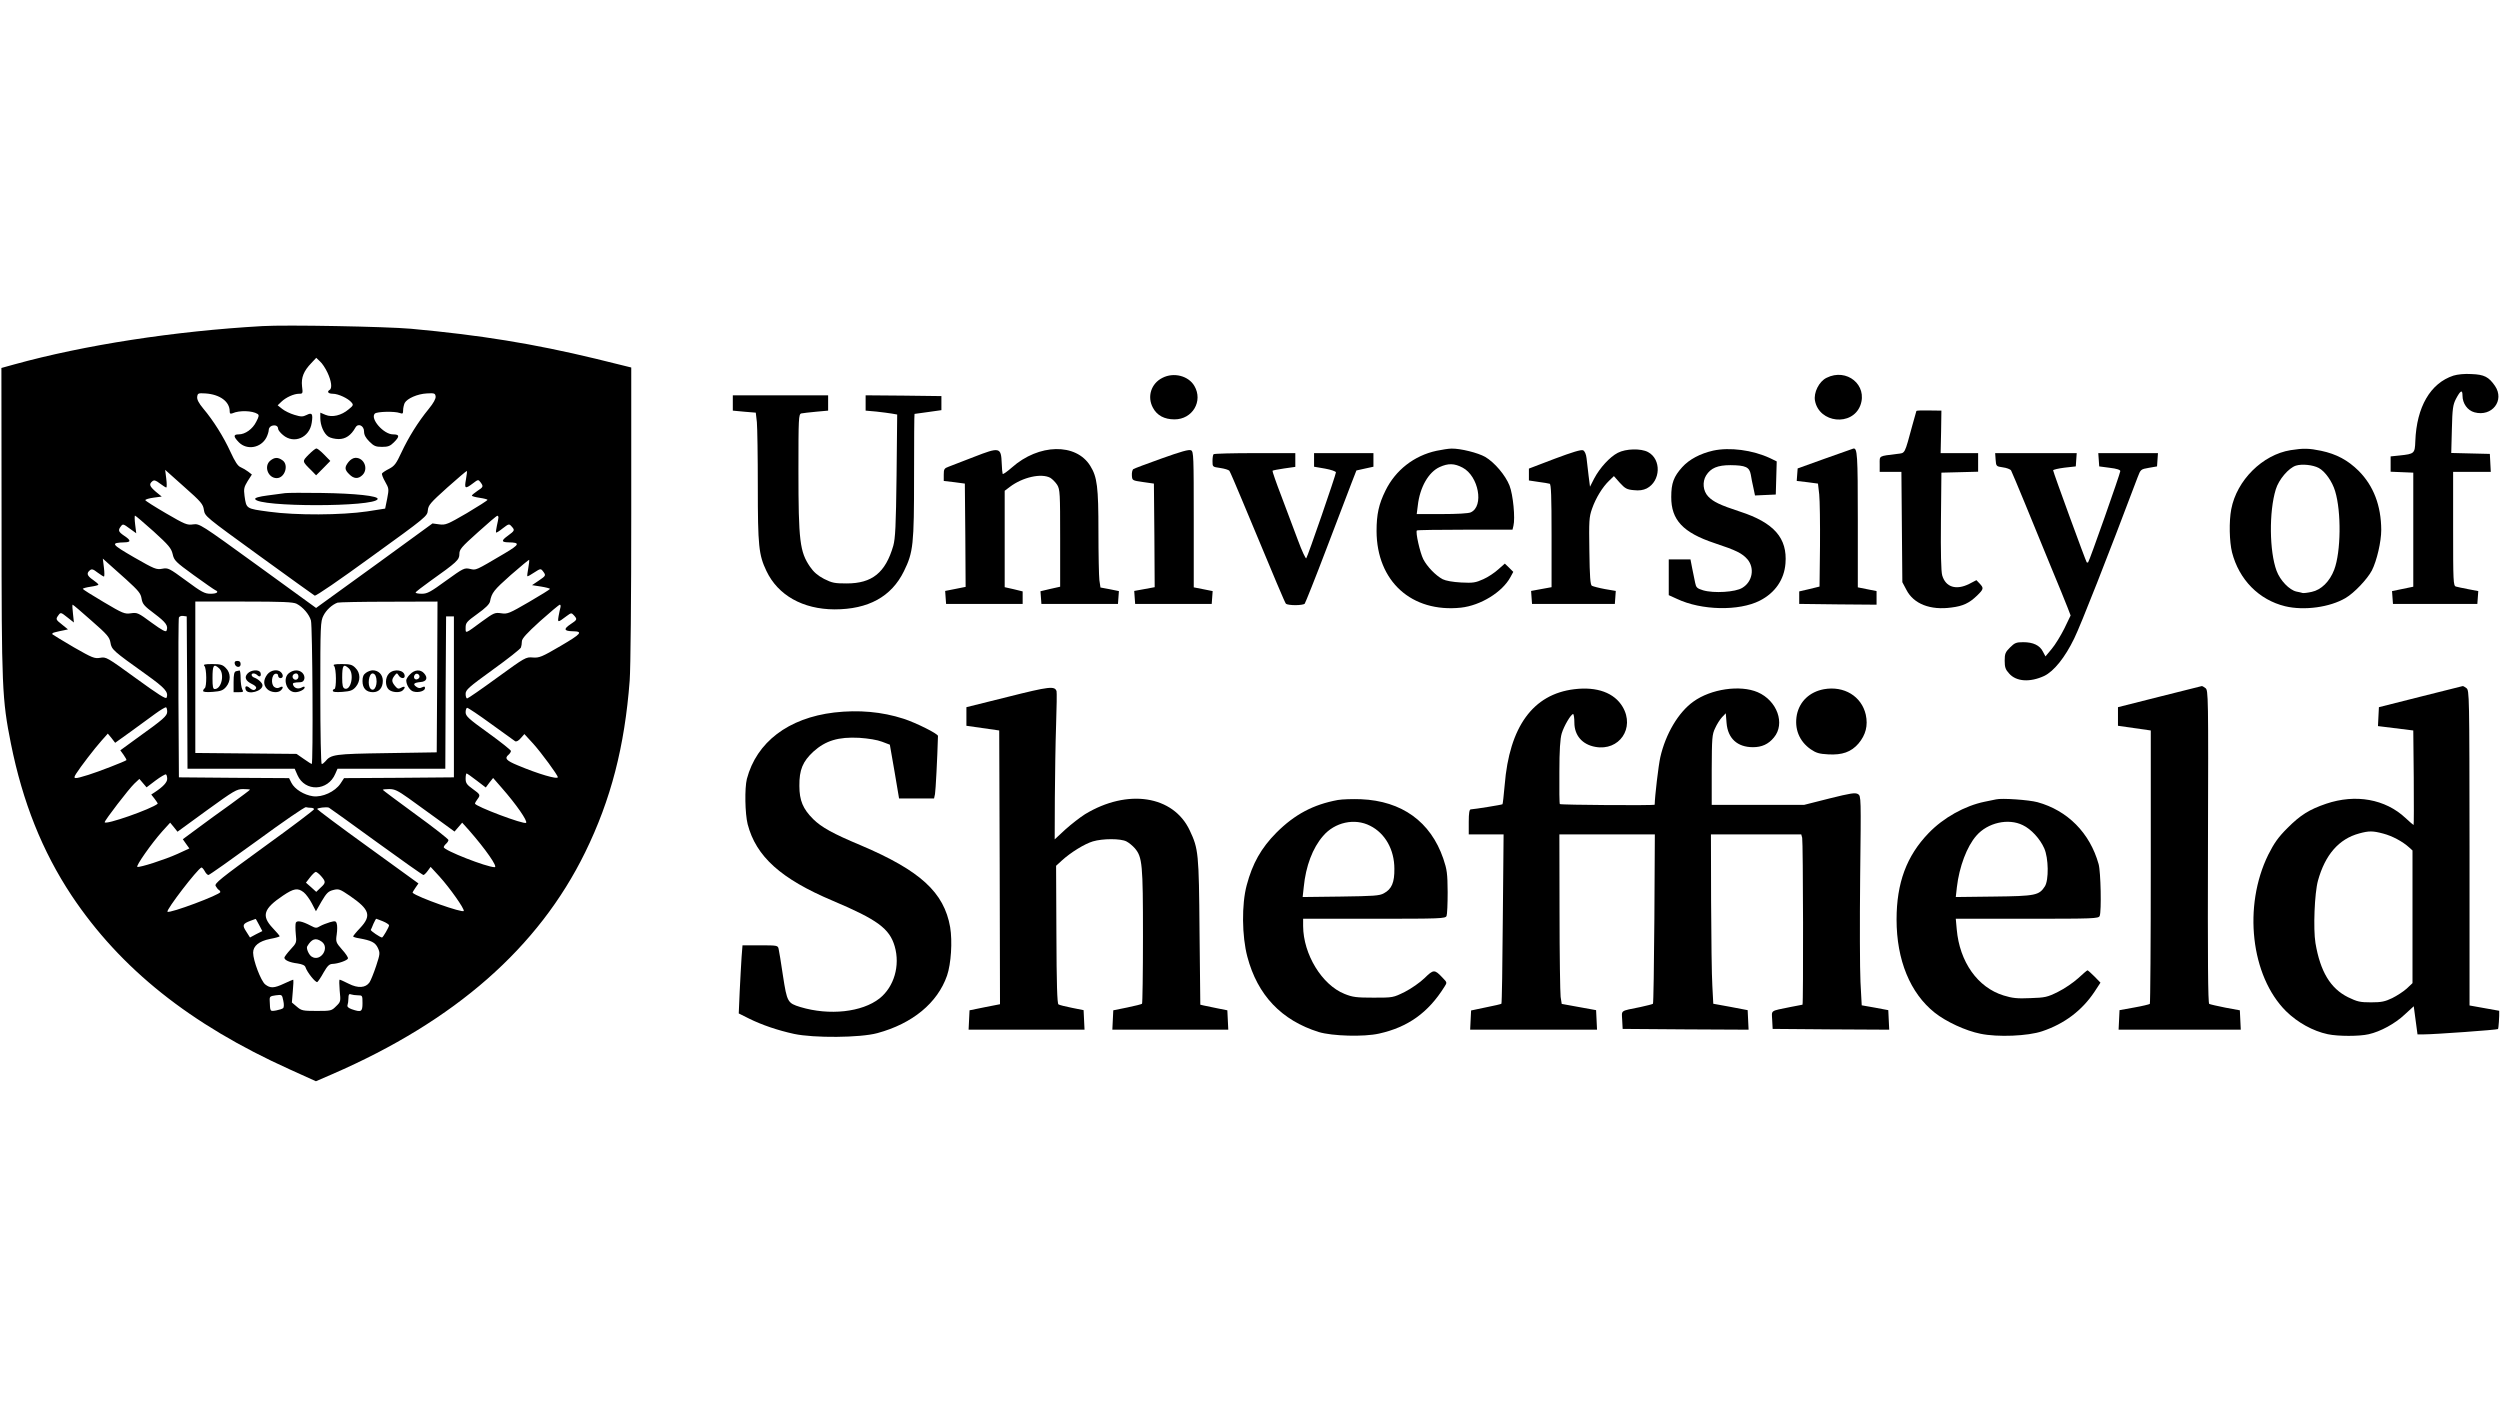
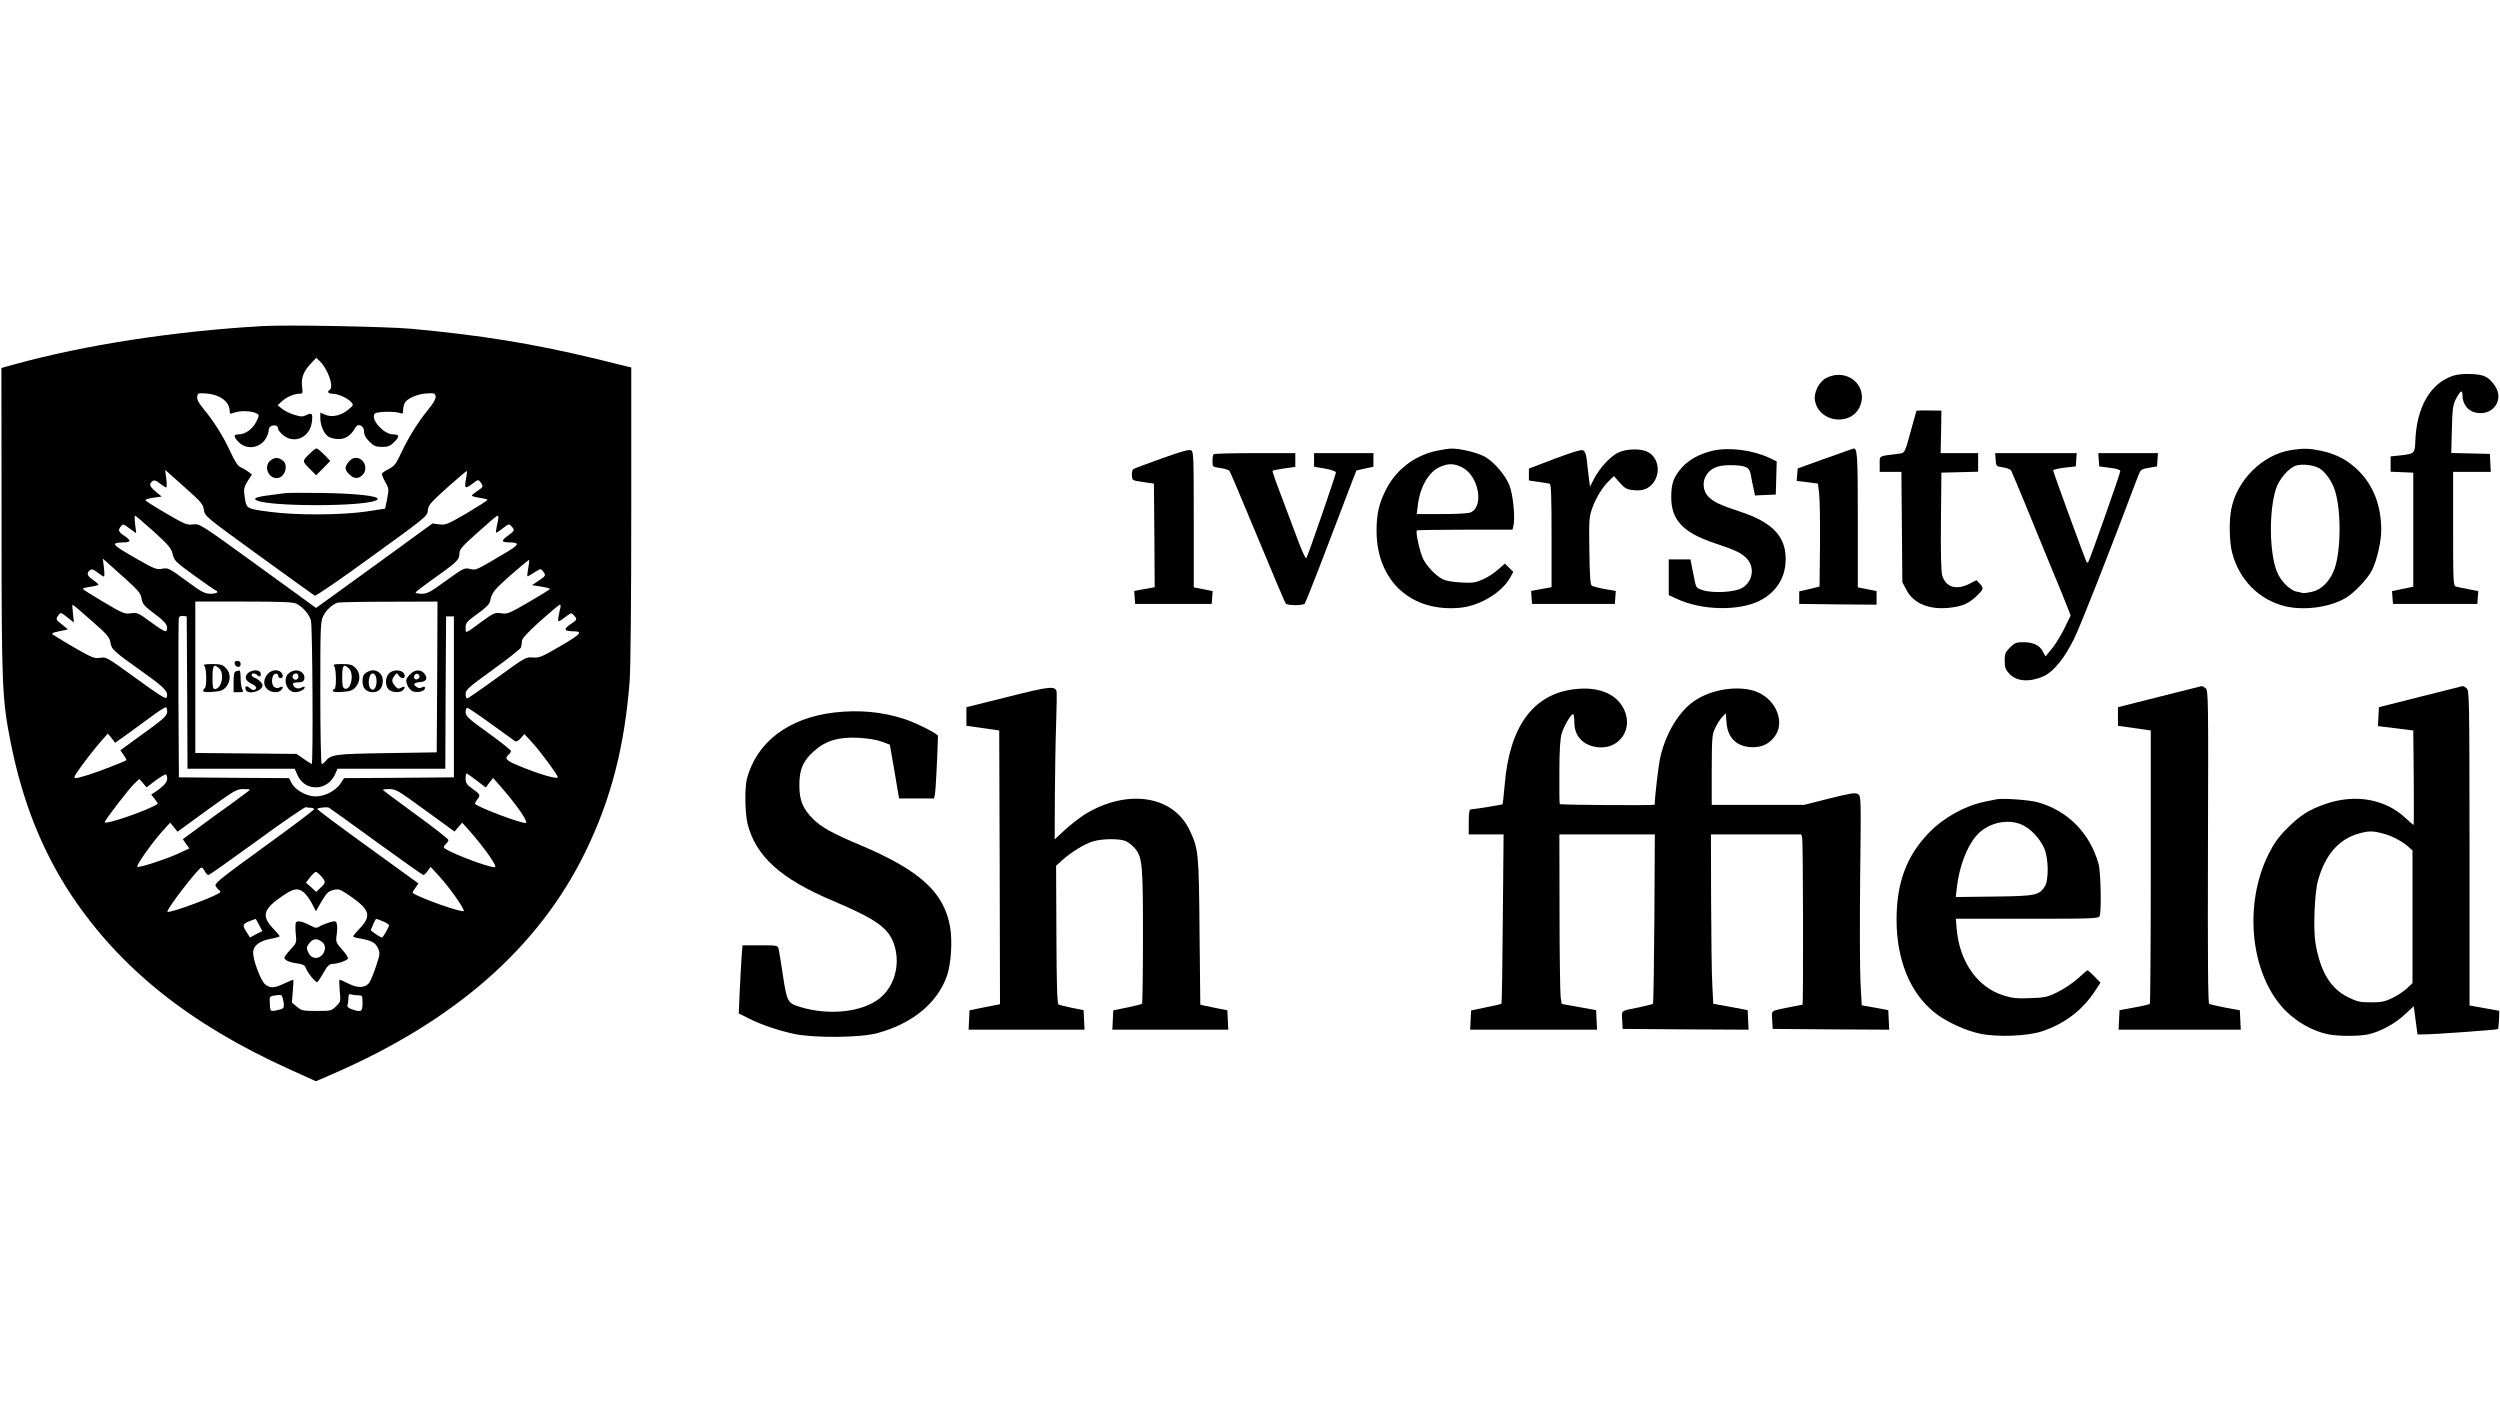
<svg xmlns="http://www.w3.org/2000/svg" version="1.0" width="1600pt" height="900pt" viewBox="0 0 1600 900" preserveAspectRatio="xMidYMid meet">
  <g transform="translate(0,900) scale(0.1,-0.1)" fill="#000000" stroke="none">
    <path d="M1680 6913 c-565 -32 -1139 -121 -1588 -245 l-83 -23 1 -977 c0 -1072 3 -1142 60 -1428 75 -373 200 -687 388 -971 312 -468 758 -825 1396 -1113 l168 -76 106 46 c785 341 1318 809 1617 1419 165 337 253 678 285 1100 6 82 10 527 10 1072 l0 931 -227 56 c-403 97 -736 151 -1183 192 -160 14 -799 26 -950 17z m416 -298 c25 -53 31 -100 14 -110 -20 -12 -9 -25 20 -25 35 0 99 -30 120 -56 13 -15 11 -20 -19 -44 -46 -39 -105 -53 -148 -35 l-33 14 0 -35 c0 -46 22 -98 51 -118 13 -9 43 -16 67 -16 44 0 79 24 107 74 17 30 55 12 55 -26 0 -21 10 -40 34 -64 29 -29 41 -34 81 -34 38 0 52 5 76 29 38 38 37 51 -6 51 -60 0 -148 101 -116 133 13 13 125 16 159 4 19 -7 22 -5 22 18 0 14 5 35 10 46 16 29 82 58 141 61 49 3 54 1 57 -19 2 -14 -13 -42 -44 -80 -69 -84 -130 -183 -175 -279 -33 -71 -44 -86 -78 -104 -22 -11 -42 -24 -46 -30 -3 -5 6 -29 20 -53 24 -43 25 -46 13 -108 l-13 -64 -115 -18 c-164 -24 -455 -26 -628 -2 -148 20 -145 18 -157 101 -6 46 -3 57 20 95 l27 42 -23 18 c-13 10 -35 23 -49 29 -18 7 -36 35 -65 98 -44 96 -109 200 -174 277 -29 35 -41 58 -39 75 3 23 6 25 53 22 92 -6 155 -52 155 -114 0 -15 4 -18 18 -13 44 20 127 17 160 -4 11 -7 10 -16 -8 -50 -23 -47 -71 -81 -112 -81 -36 0 -35 -14 1 -51 52 -52 141 -36 176 31 8 16 15 38 15 49 0 11 9 22 20 26 23 7 40 -1 40 -20 0 -7 14 -25 31 -39 70 -60 170 -17 184 78 9 58 2 68 -33 50 -25 -12 -35 -12 -78 1 -27 8 -62 25 -78 38 l-29 23 24 23 c29 28 80 51 113 51 24 0 25 2 19 48 -6 56 10 97 60 149 l31 33 24 -23 c14 -12 35 -44 48 -72z m-791 -879 c7 -41 9 -42 352 -291 189 -137 350 -253 357 -257 7 -4 156 98 366 251 349 252 355 258 358 294 3 34 15 48 125 147 67 60 123 107 125 106 2 -2 -1 -27 -6 -55 -11 -59 -5 -62 44 -25 34 26 35 26 49 8 20 -27 19 -31 -20 -56 -19 -13 -35 -26 -35 -30 0 -4 23 -10 50 -14 28 -4 50 -10 50 -13 0 -4 -60 -42 -132 -85 -124 -72 -136 -77 -176 -72 l-44 6 -346 -252 c-191 -138 -359 -260 -373 -270 l-26 -19 -372 270 c-371 269 -373 270 -415 265 -38 -6 -52 0 -174 71 -72 42 -132 80 -132 84 0 5 24 12 53 16 l52 7 -38 31 c-40 35 -45 48 -22 67 11 9 21 7 48 -14 19 -14 37 -26 41 -26 4 0 4 25 0 57 l-7 56 121 -108 c110 -97 122 -112 127 -149z m-322 -137 c98 -89 113 -108 122 -145 9 -41 18 -50 135 -135 69 -50 131 -93 138 -96 26 -11 10 -23 -30 -23 -38 0 -57 10 -157 84 -109 80 -115 83 -153 76 -37 -7 -49 -2 -180 73 -148 86 -153 93 -60 96 41 1 41 13 -3 42 -38 26 -41 35 -21 61 12 16 16 15 55 -14 l43 -31 -7 56 c-4 32 -4 57 -1 57 4 0 57 -46 119 -101z m2207 89 c0 -7 -5 -31 -10 -53 -5 -22 -7 -41 -5 -43 2 -3 22 10 43 27 38 29 40 30 56 12 22 -24 21 -27 -24 -60 -43 -31 -42 -41 4 -42 77 -1 73 -13 -25 -71 -190 -112 -181 -108 -221 -99 -36 8 -42 5 -153 -75 -99 -72 -120 -84 -155 -84 -22 0 -40 3 -40 8 0 4 42 36 92 72 173 123 188 137 188 174 0 30 12 44 118 139 64 58 120 106 125 106 4 1 7 -5 7 -11z m-2382 -397 c79 -72 93 -89 98 -122 6 -35 16 -47 83 -97 73 -55 89 -77 77 -108 -4 -11 -27 1 -96 51 -85 63 -92 66 -132 60 -40 -6 -52 -1 -175 72 -73 43 -133 81 -133 84 0 4 23 10 50 14 28 4 50 10 50 13 0 4 -16 18 -35 31 -38 26 -43 42 -20 61 12 10 21 8 49 -14 19 -14 38 -26 41 -26 4 0 4 26 0 58 l-7 57 29 -26 c15 -14 70 -62 121 -108z m2573 73 c-5 -27 -8 -50 -6 -52 2 -2 22 9 44 24 40 26 42 26 56 8 20 -27 20 -28 -27 -60 l-43 -29 58 -9 c31 -5 57 -12 57 -15 0 -3 -61 -41 -135 -84 -126 -73 -137 -78 -177 -72 -41 6 -47 3 -123 -52 -111 -82 -105 -79 -105 -40 0 31 7 39 75 88 52 37 77 62 81 79 11 57 24 73 133 170 63 55 116 99 118 97 1 -2 -1 -26 -6 -53z m-1483 -228 c41 -21 81 -68 92 -107 10 -33 15 -919 5 -919 -2 0 -25 15 -51 33 l-46 32 -324 3 -324 3 0 485 0 484 310 0 c248 0 316 -3 338 -14z m900 -468 l-3 -483 -320 -5 c-337 -5 -356 -8 -394 -54 -8 -9 -17 -16 -22 -16 -5 0 -9 201 -9 455 0 434 1 458 20 495 18 36 55 70 90 83 8 3 156 6 328 6 l312 1 -2 -482z m-2213 360 c102 -89 116 -106 122 -141 7 -44 16 -52 226 -202 123 -88 147 -114 133 -150 -4 -11 -53 20 -196 124 -186 135 -191 138 -229 131 -36 -6 -49 -1 -168 67 -70 41 -132 79 -137 83 -5 5 2 11 18 14 14 4 38 9 54 12 l27 6 -37 30 c-42 33 -43 35 -23 62 13 18 16 17 56 -15 l42 -33 -6 57 c-4 31 -5 57 -2 57 3 0 57 -46 120 -102z m3002 85 c-3 -10 -8 -35 -12 -56 -7 -43 -6 -43 51 0 30 22 31 22 47 5 23 -26 22 -28 -23 -58 -45 -30 -40 -43 15 -44 69 -1 56 -16 -77 -94 -121 -71 -137 -77 -178 -74 -44 4 -49 1 -228 -129 -100 -73 -187 -133 -192 -133 -6 0 -10 13 -10 29 0 26 18 42 174 155 96 69 177 133 180 142 3 8 6 26 6 39 0 18 30 51 117 130 65 58 121 105 126 105 5 0 6 -8 4 -17z m-2389 -545 l2 -488 343 0 343 0 18 -41 c48 -108 195 -103 242 9 l14 32 345 0 345 0 2 488 3 487 25 0 25 0 0 -515 0 -515 -351 -3 -352 -2 -23 -35 c-35 -52 -116 -89 -176 -81 -57 8 -117 45 -138 86 l-15 30 -353 2 -352 3 -3 505 c-1 278 0 511 3 518 3 7 15 12 27 10 l23 -3 3 -487z m-128 -123 c0 -27 -24 -48 -193 -169 l-107 -78 21 -29 c12 -17 20 -32 18 -34 -9 -8 -181 -75 -243 -94 -93 -29 -101 -28 -79 7 27 43 119 163 163 212 l40 45 24 -29 23 -30 99 71 c54 40 126 92 159 116 33 24 63 42 68 40 4 -2 7 -15 7 -28z m2073 -78 c78 -57 148 -107 154 -111 8 -4 22 3 36 20 l23 26 57 -62 c52 -58 157 -201 157 -214 0 -16 -124 20 -257 76 -73 30 -86 45 -58 68 8 7 15 18 15 24 -1 6 -66 58 -145 115 -128 92 -145 108 -145 133 0 15 5 28 10 28 6 0 75 -46 153 -103z m-2073 -352 c0 -22 -26 -50 -79 -85 l-23 -15 22 -28 c12 -15 21 -30 19 -31 -38 -33 -339 -139 -339 -118 0 12 155 214 190 247 l32 30 23 -27 23 -27 58 44 c32 24 62 41 66 39 5 -3 8 -16 8 -29z m1980 -10 l59 -45 23 31 24 30 55 -63 c94 -107 167 -213 156 -224 -12 -13 -327 106 -327 123 0 4 7 17 15 27 21 28 20 31 -30 67 -38 27 -45 38 -45 66 0 18 3 33 6 33 3 0 32 -20 64 -45z m-1450 -59 c0 -2 -55 -43 -122 -92 -68 -48 -165 -119 -216 -157 l-92 -68 21 -30 21 -29 -76 -35 c-82 -37 -241 -88 -257 -83 -12 4 91 151 160 228 l50 55 24 -29 23 -29 188 137 c174 126 191 136 232 136 24 0 44 -2 44 -4z m1014 -54 c44 -32 129 -93 188 -136 l107 -78 25 29 24 28 44 -49 c106 -121 186 -236 164 -236 -51 0 -326 108 -326 128 0 5 7 15 15 22 8 7 15 18 15 24 0 6 -94 80 -210 164 -115 84 -210 155 -210 157 0 3 19 5 41 5 35 0 55 -10 123 -58z m-623 -62 c10 0 19 -4 19 -9 0 -5 -144 -114 -320 -241 -281 -204 -318 -234 -310 -250 6 -11 15 -22 20 -25 6 -3 10 -10 10 -14 0 -17 -326 -139 -338 -126 -11 10 191 273 217 283 4 1 13 -9 21 -23 7 -14 18 -25 24 -25 6 0 146 99 311 219 165 121 306 218 313 215 8 -2 22 -4 33 -4z m417 -217 c161 -117 297 -213 302 -213 4 0 17 12 27 26 l19 26 57 -62 c66 -73 160 -206 155 -220 -5 -15 -295 87 -327 116 -2 1 6 16 17 31 l20 29 -323 234 c-179 129 -324 238 -325 242 0 8 61 15 75 9 6 -3 142 -101 303 -218z m-353 -220 c31 -36 31 -43 -3 -74 l-28 -27 -33 30 -33 29 27 35 c14 18 31 34 36 34 5 0 21 -12 34 -27z m-111 -104 c15 -12 38 -44 52 -71 l26 -50 36 63 c32 54 43 65 75 73 35 9 42 6 107 -38 126 -87 139 -126 65 -205 -25 -26 -45 -51 -45 -54 0 -3 17 -9 38 -12 78 -14 103 -26 120 -61 15 -33 15 -38 -11 -117 -15 -45 -34 -92 -42 -104 -25 -36 -74 -39 -133 -9 -28 14 -54 26 -58 26 -4 0 -3 -32 0 -70 7 -69 7 -71 -23 -100 -29 -29 -32 -30 -124 -30 -89 0 -98 2 -127 27 l-32 27 6 73 c4 40 5 73 2 73 -2 0 -28 -11 -58 -25 -64 -30 -88 -31 -121 -5 -27 22 -77 152 -77 203 0 43 38 74 109 88 33 6 61 14 61 17 0 3 -20 27 -45 53 -73 78 -59 123 66 207 70 47 95 51 133 21z m-286 -208 l21 -40 -40 -20 -39 -21 -24 38 c-27 41 -23 50 27 69 18 6 33 12 33 12 1 1 11 -17 22 -38z m792 23 c22 -9 40 -21 40 -26 0 -11 -39 -78 -45 -78 -11 0 -75 43 -72 49 2 3 10 21 17 39 8 17 16 32 17 32 1 0 21 -7 43 -16z m-638 -556 c-5 -5 -25 -11 -45 -15 -40 -6 -38 -9 -41 65 -1 24 3 27 39 32 40 5 40 5 48 -34 5 -22 5 -42 -1 -48z m479 82 c28 0 29 -1 29 -50 0 -56 -8 -60 -69 -39 -22 8 -30 16 -27 26 3 8 6 28 6 45 0 23 4 29 16 24 9 -3 29 -6 45 -6z" />
    <path d="M1975 6090 c-42 -43 -43 -41 19 -102 l29 -30 46 46 45 46 -39 40 c-21 22 -44 40 -50 40 -6 0 -28 -18 -50 -40z" />
    <path d="M1730 6052 c-43 -35 -15 -112 41 -112 52 0 79 85 37 114 -29 21 -51 20 -78 -2z" />
    <path d="M2231 6044 c-27 -34 -26 -50 4 -79 29 -30 58 -32 85 -5 39 39 11 110 -44 110 -15 0 -33 -11 -45 -26z" />
    <path d="M1825 5844 c-16 -2 -67 -9 -113 -15 -54 -7 -82 -15 -79 -23 17 -52 767 -52 784 0 7 20 -143 36 -357 39 -113 2 -218 1 -235 -1z" />
    <path d="M1502 4753 c5 -26 38 -29 38 -4 0 15 -6 21 -21 21 -14 0 -19 -5 -17 -17z" />
    <path d="M1308 4738 c15 -15 16 -134 2 -143 -5 -3 -10 -11 -10 -17 0 -7 22 -9 62 -6 51 4 65 9 85 32 31 37 31 89 -2 121 -20 21 -34 25 -87 25 -48 0 -59 -3 -50 -12z m94 -15 c37 -33 17 -133 -28 -133 -11 0 -14 16 -14 68 0 85 7 97 42 65z" />
    <path d="M1510 4704 c-11 -4 -15 -20 -15 -69 l0 -65 33 0 c29 0 32 2 22 19 -5 11 -10 42 -10 70 0 28 -3 50 -7 50 -5 -1 -15 -3 -23 -5z" />
    <path d="M1584 4689 c-22 -24 -12 -47 29 -67 29 -14 34 -27 16 -37 -5 -4 -19 1 -30 11 -21 19 -35 14 -26 -11 14 -34 107 -9 107 29 0 15 -27 40 -52 49 -21 7 -24 27 -5 27 7 0 18 -5 25 -12 15 -15 26 -4 19 17 -9 22 -60 19 -83 -6z" />
    <path d="M1711 4684 c-26 -34 -27 -68 -1 -94 22 -22 69 -27 88 -8 18 18 14 30 -7 19 -13 -7 -23 -6 -35 2 -24 17 -18 80 7 85 10 2 17 -3 17 -12 0 -9 7 -16 15 -16 18 0 20 21 3 38 -21 21 -65 14 -87 -14z" />
    <path d="M1852 4694 c-47 -32 -20 -124 37 -124 27 0 61 17 61 31 0 6 -7 6 -19 -1 -23 -12 -47 -5 -55 16 -5 14 1 16 49 18 26 2 32 38 10 60 -21 20 -54 21 -83 0z m58 -24 c0 -21 -24 -28 -35 -10 -8 14 3 30 21 30 8 0 14 -9 14 -20z" />
    <path d="M2138 4738 c15 -15 16 -148 2 -148 -5 0 -10 -5 -10 -11 0 -8 20 -10 62 -7 51 4 65 9 85 32 31 37 31 89 -2 121 -20 21 -34 25 -87 25 -48 0 -59 -3 -50 -12z m94 -15 c37 -33 15 -145 -26 -130 -12 5 -16 20 -16 70 0 80 8 91 42 60z" />
    <path d="M2342 4694 c-16 -11 -22 -25 -22 -53 0 -46 24 -71 67 -71 39 0 63 28 63 73 0 39 -27 67 -65 67 -11 0 -31 -7 -43 -16z m62 -20 c18 -47 -6 -108 -32 -82 -22 22 -12 98 13 98 7 0 16 -7 19 -16z" />
    <path d="M2490 4690 c-26 -26 -26 -81 -2 -103 22 -20 73 -22 90 -5 20 20 14 30 -10 17 -18 -10 -24 -8 -40 11 -22 27 -23 40 -3 66 14 18 16 18 26 2 12 -21 39 -24 39 -5 0 39 -67 50 -100 17z" />
    <path d="M2625 4685 c-14 -13 -25 -31 -25 -39 0 -30 24 -67 47 -72 32 -9 73 4 73 22 0 11 -4 12 -19 5 -13 -7 -24 -6 -37 4 -24 17 -15 26 28 30 39 3 48 27 22 56 -23 26 -60 24 -89 -6z m60 -16 c0 -7 -8 -15 -17 -17 -18 -3 -25 18 -11 32 10 10 28 1 28 -15z" />
    <path d="M1893 3094 c-3 -9 -3 -41 0 -72 6 -54 5 -57 -34 -99 -21 -23 -39 -47 -39 -52 0 -16 34 -31 84 -37 31 -5 47 -12 51 -24 10 -32 65 -101 76 -95 5 4 24 31 40 61 25 43 36 54 57 55 35 1 95 22 99 35 2 6 -15 32 -38 57 -39 45 -41 49 -34 97 4 27 4 58 0 69 -5 17 -10 18 -43 9 -20 -6 -49 -17 -63 -25 -23 -14 -29 -14 -59 2 -57 30 -90 36 -97 19z m165 -120 c56 -39 -7 -134 -64 -96 -18 12 -35 52 -28 65 28 48 54 58 92 31z" />
    <path d="M15702 6596 c-147 -48 -236 -200 -244 -420 -3 -78 -5 -81 -100 -91 l-58 -6 0 -49 0 -49 73 -3 72 -3 0 -365 0 -365 -68 -14 -68 -14 3 -41 3 -41 270 0 270 0 3 41 3 41 -63 12 c-35 7 -71 14 -80 17 -17 5 -18 31 -18 370 l0 364 120 0 121 0 -3 58 -3 57 -124 3 -123 3 4 152 c3 132 7 157 26 194 29 55 42 62 42 21 0 -50 32 -95 77 -107 112 -30 194 76 131 169 -40 58 -69 73 -150 76 -45 3 -90 -2 -116 -10z" />
-     <path d="M7440 6582 c-73 -36 -100 -121 -61 -192 26 -49 73 -74 138 -74 115 0 184 117 127 214 -38 65 -132 89 -204 52z" />
    <path d="M11690 6582 c-48 -23 -84 -95 -74 -147 27 -143 238 -165 290 -30 49 130 -87 242 -216 177z" />
-     <path d="M4690 6421 l0 -49 74 -7 73 -6 7 -61 c3 -34 6 -219 6 -412 0 -381 6 -437 55 -540 74 -156 233 -245 436 -246 216 0 364 81 444 244 60 122 65 169 65 612 0 217 1 394 3 395 1 0 40 6 87 12 l85 12 0 45 0 45 -242 3 -243 2 0 -49 0 -49 68 -6 c37 -4 82 -10 100 -13 l34 -6 -4 -391 c-4 -325 -8 -401 -21 -449 -50 -172 -135 -241 -298 -241 -77 0 -93 3 -145 29 -40 21 -67 44 -90 78 -65 95 -74 165 -74 614 0 336 1 362 18 367 9 2 52 7 95 11 l77 7 0 49 0 49 -305 0 -305 0 0 -49z" />
    <path d="M12265 6370 c-1 -3 -12 -41 -24 -85 -54 -198 -46 -183 -99 -190 -121 -15 -112 -10 -112 -65 l0 -50 69 0 70 0 3 -353 3 -353 26 -49 c46 -90 153 -132 289 -113 73 9 113 28 163 76 43 42 44 48 17 77 l-21 22 -46 -24 c-84 -42 -151 -21 -173 55 -7 24 -10 147 -8 347 l3 310 118 3 117 3 0 59 0 60 -120 0 -120 0 3 136 2 136 -78 1 c-44 1 -80 0 -82 -3z" />
-     <path d="M6234 6076 c-72 -28 -145 -56 -163 -63 -28 -10 -31 -16 -31 -51 l0 -40 68 -8 67 -9 3 -331 2 -330 -65 -13 -66 -13 3 -42 3 -41 245 0 245 0 0 40 0 40 -57 14 -58 13 0 309 0 308 33 25 c82 62 201 89 259 58 13 -8 33 -28 44 -45 18 -30 19 -54 19 -342 l0 -310 -63 -14 -63 -15 3 -40 3 -41 245 0 245 0 3 41 3 41 -59 12 -59 11 -7 47 c-3 25 -6 166 -6 312 0 285 -8 348 -52 419 -91 148 -330 143 -502 -10 -30 -26 -56 -45 -59 -41 -2 5 -5 35 -6 68 -4 103 -13 105 -177 41z" />
    <path d="M7435 6066 c-93 -33 -175 -64 -181 -68 -7 -4 -11 -22 -10 -40 2 -33 2 -33 71 -43 l70 -10 3 -331 2 -332 -65 -12 -66 -12 3 -42 3 -41 245 0 245 0 3 41 3 41 -60 12 -61 12 0 434 c0 404 -1 435 -17 443 -13 7 -65 -8 -188 -52z" />
    <path d="M9194 6115 c-144 -31 -263 -124 -327 -255 -43 -87 -57 -152 -57 -259 1 -321 224 -523 540 -490 126 14 264 99 316 194 l19 35 -27 27 -27 26 -42 -37 c-23 -21 -66 -50 -96 -63 -49 -22 -65 -25 -141 -21 -55 3 -99 11 -119 21 -45 24 -99 80 -124 128 -21 42 -51 174 -41 184 3 3 142 5 308 5 l304 0 6 25 c12 49 -2 198 -25 257 -26 66 -95 148 -156 184 -46 26 -157 54 -215 53 -19 0 -62 -7 -96 -14z m167 -108 c102 -54 138 -247 52 -286 -14 -7 -88 -11 -185 -11 l-161 0 7 55 c13 117 69 214 140 246 55 25 94 24 147 -4z" />
    <path d="M9950 6064 l-165 -63 0 -38 0 -38 60 -9 c33 -4 66 -10 73 -12 9 -3 12 -78 12 -333 l0 -329 -66 -12 -65 -12 3 -42 3 -41 265 0 265 0 3 41 3 42 -70 12 c-38 7 -75 17 -83 21 -10 6 -14 59 -16 221 -3 195 -2 218 17 272 24 69 67 139 110 180 l30 29 38 -43 c34 -37 45 -43 89 -47 36 -4 60 0 83 11 90 47 95 187 8 233 -45 24 -141 22 -193 -5 -51 -26 -115 -96 -151 -164 l-27 -53 -9 70 c-4 39 -10 89 -13 112 -3 27 -12 46 -22 51 -12 6 -70 -12 -182 -54z" />
    <path d="M10964 6116 c-83 -19 -153 -56 -198 -106 -54 -60 -70 -102 -70 -190 -1 -148 76 -229 277 -296 139 -46 177 -65 211 -104 47 -56 32 -143 -33 -182 -44 -28 -183 -36 -251 -16 -39 12 -45 18 -51 48 -4 19 -12 61 -19 93 l-11 57 -70 0 -69 0 0 -114 0 -115 53 -24 c156 -74 397 -79 530 -11 98 50 156 135 164 238 13 162 -73 261 -292 332 -128 42 -171 63 -203 97 -33 35 -38 93 -13 134 30 48 74 66 156 66 97 -1 121 -12 130 -60 3 -21 11 -60 17 -86 l10 -48 66 3 67 3 3 106 3 106 -43 21 c-112 52 -258 71 -364 48z" />
    <path d="M11680 6065 l-175 -63 -3 -40 -3 -40 68 -8 68 -9 8 -69 c4 -39 6 -187 5 -330 l-3 -260 -65 -16 -65 -15 0 -40 0 -40 248 -3 247 -2 0 44 0 43 -60 12 -60 12 0 433 c0 419 -3 461 -29 455 -4 -1 -85 -30 -181 -64z" />
    <path d="M14660 6119 c-180 -29 -345 -193 -380 -378 -15 -78 -12 -208 5 -276 45 -175 172 -304 340 -345 121 -29 286 -7 387 53 55 32 139 121 168 176 32 63 60 185 60 260 -1 155 -49 281 -144 377 -70 69 -142 108 -241 129 -77 16 -113 17 -195 4z m180 -114 c40 -21 87 -87 105 -149 40 -132 37 -388 -6 -502 -29 -76 -83 -129 -144 -142 -27 -6 -53 -9 -59 -7 -6 2 -23 6 -39 9 -45 10 -104 71 -127 133 -46 124 -49 378 -5 521 19 63 82 137 129 152 39 12 108 5 146 -15z" />
    <path d="M7767 6093 c-4 -3 -7 -23 -7 -44 0 -37 0 -37 49 -44 28 -4 54 -12 59 -18 5 -7 41 -91 81 -187 224 -538 274 -656 281 -664 5 -5 32 -9 60 -9 28 0 55 4 60 9 4 5 68 164 140 354 72 190 145 380 161 422 l30 77 54 12 55 12 0 44 0 43 -190 0 -190 0 0 -43 0 -44 70 -12 c39 -7 70 -18 70 -24 0 -15 -181 -540 -190 -550 -4 -4 -28 47 -53 115 -25 68 -73 195 -106 282 -34 88 -59 161 -57 163 2 3 36 9 75 15 l71 10 0 44 0 44 -258 0 c-142 0 -262 -3 -265 -7z" />
    <path d="M12772 6058 c3 -42 4 -43 46 -49 24 -3 48 -12 53 -20 4 -8 45 -104 90 -214 45 -110 120 -292 166 -405 47 -113 94 -228 105 -257 l20 -52 -40 -83 c-23 -46 -59 -105 -81 -131 l-40 -48 -16 30 c-20 41 -63 61 -126 61 -45 0 -55 -4 -85 -34 -30 -30 -34 -40 -34 -85 0 -41 5 -56 28 -81 46 -53 134 -58 225 -16 62 30 133 118 192 240 43 88 213 520 406 1032 19 50 20 51 72 60 l52 9 3 43 3 42 -191 0 -191 0 3 -42 3 -43 68 -9 c44 -5 67 -13 67 -21 0 -14 -198 -577 -206 -584 -2 -2 -6 -2 -9 0 -6 7 -215 578 -215 589 0 4 33 12 73 17 l72 8 3 43 3 42 -261 0 -261 0 3 -42z" />
    <path d="M6450 4540 l-265 -66 0 -59 0 -60 105 -15 105 -15 3 -876 2 -876 -97 -19 -98 -20 -3 -62 -3 -62 371 0 371 0 -3 62 -3 63 -75 15 c-41 8 -80 18 -86 22 -8 6 -12 132 -13 447 l-2 440 36 33 c58 53 146 107 199 123 64 19 178 19 215 0 16 -8 40 -28 54 -44 48 -57 52 -101 52 -563 0 -234 -3 -429 -6 -432 -3 -3 -46 -14 -95 -24 l-89 -18 -3 -62 -3 -62 371 0 371 0 -3 62 -3 62 -65 13 c-36 7 -75 15 -87 18 l-21 5 -5 467 c-4 506 -7 530 -63 649 -105 223 -398 268 -670 103 -30 -19 -86 -62 -125 -97 l-69 -64 1 264 c1 145 4 355 8 468 4 113 5 210 3 216 -11 35 -46 31 -312 -36z" />
    <path d="M13820 4541 l-265 -67 0 -60 0 -59 105 -15 105 -15 0 -872 c0 -479 -3 -874 -6 -878 -4 -3 -49 -14 -100 -23 l-94 -17 -3 -63 -3 -62 391 0 391 0 -3 62 -3 62 -92 17 c-51 10 -98 21 -104 24 -8 5 -10 288 -8 1007 3 970 2 1001 -16 1014 -10 8 -21 14 -24 13 -3 -1 -125 -31 -271 -68z" />
    <path d="M15490 4541 l-265 -67 -3 -60 -3 -61 113 -14 113 -14 3 -302 c1 -167 1 -303 -1 -303 -2 0 -25 20 -52 45 -129 121 -319 155 -508 91 -108 -37 -164 -72 -247 -155 -60 -60 -85 -96 -123 -171 -162 -329 -112 -776 113 -1001 74 -73 173 -128 268 -148 66 -14 203 -14 262 0 75 17 167 67 229 125 l59 54 6 -45 c3 -25 9 -65 12 -90 l6 -45 42 0 c66 0 469 29 473 34 4 3 9 80 8 117 0 0 -43 8 -95 17 l-95 17 0 1009 c-1 981 -1 1008 -20 1022 -10 8 -21 14 -24 13 -3 -1 -125 -31 -271 -68z m-237 -876 c57 -15 123 -50 165 -88 l22 -20 0 -425 0 -424 -37 -35 c-21 -19 -63 -46 -93 -61 -46 -22 -69 -27 -135 -27 -71 0 -88 4 -148 33 -112 56 -177 163 -208 346 -15 90 -6 321 16 400 46 166 134 267 264 302 62 17 87 17 154 -1z" />
    <path d="M10075 4589 c-264 -32 -415 -240 -445 -613 -6 -66 -12 -121 -14 -123 -4 -4 -181 -32 -203 -33 -9 0 -13 -23 -13 -80 l0 -80 111 0 112 0 -5 -540 c-2 -297 -6 -541 -9 -544 -2 -2 -47 -13 -99 -23 l-95 -20 -3 -61 -3 -62 406 0 406 0 -3 63 -3 62 -110 20 -110 20 -7 45 c-3 25 -7 269 -7 543 l-1 497 306 0 305 0 -3 -539 c-2 -297 -6 -542 -9 -545 -3 -3 -39 -12 -80 -21 -133 -27 -120 -18 -117 -83 l3 -57 403 -3 403 -2 -3 62 -3 63 -110 21 -110 20 -6 115 c-4 63 -7 306 -8 542 l-1 427 289 0 289 0 6 -22 c6 -26 8 -1068 2 -1068 -3 0 -38 -7 -78 -15 -132 -27 -119 -18 -116 -83 l3 -57 373 -3 373 -2 -3 62 -3 63 -85 16 -85 15 -8 150 c-4 82 -5 383 -2 669 6 518 6 520 -14 533 -18 10 -46 6 -182 -28 l-162 -41 -296 0 -296 0 0 223 c1 205 2 227 22 268 11 25 31 56 44 70 l24 25 5 -62 c8 -99 69 -155 169 -155 56 0 99 19 134 62 74 88 21 236 -104 290 -112 48 -299 21 -411 -60 -96 -68 -178 -207 -212 -356 -12 -54 -35 -249 -36 -304 0 -6 -601 -2 -607 4 -3 2 -4 94 -3 205 0 139 5 214 15 247 14 47 59 124 73 124 4 0 8 -25 8 -55 0 -81 50 -140 134 -155 153 -28 255 120 175 256 -53 90 -164 131 -310 113z" />
-     <path d="M11673 4589 c-91 -17 -155 -77 -173 -163 -17 -89 14 -169 88 -221 35 -24 55 -30 113 -33 89 -5 146 15 193 69 47 56 62 115 47 185 -27 118 -139 186 -268 163z" />
    <path d="M5339 4440 c-294 -35 -497 -190 -559 -425 -15 -60 -12 -222 5 -290 54 -207 213 -350 545 -490 286 -121 363 -178 396 -291 36 -124 -4 -260 -97 -334 -112 -88 -321 -111 -507 -55 -81 25 -85 31 -111 200 -12 83 -25 160 -28 173 -5 21 -9 22 -118 22 l-113 0 -6 -77 c-3 -43 -8 -141 -12 -219 l-6 -140 66 -33 c83 -41 183 -75 288 -98 126 -27 423 -25 533 5 225 61 385 193 446 368 26 76 35 219 20 310 -39 223 -191 362 -572 524 -179 75 -251 115 -305 168 -65 65 -88 119 -88 212 -1 103 21 156 90 220 78 70 159 95 293 88 59 -4 115 -13 146 -25 l50 -19 30 -172 29 -172 112 0 112 0 6 28 c4 20 15 227 19 372 0 14 -140 84 -220 110 -139 45 -287 58 -444 40z" />
-     <path d="M8562 3880 c-157 -29 -276 -92 -393 -209 -98 -99 -153 -197 -190 -336 -33 -122 -31 -326 4 -458 65 -246 218 -407 457 -482 86 -26 288 -32 386 -10 184 41 314 133 418 299 18 28 18 28 -11 58 -52 55 -58 55 -116 -2 -29 -28 -85 -67 -126 -88 -75 -37 -76 -37 -200 -37 -110 0 -134 3 -186 24 -145 58 -264 254 -265 434 l0 47 455 0 c425 0 456 1 463 18 4 9 7 78 7 152 -1 120 -4 144 -28 215 -81 236 -265 369 -527 380 -52 2 -119 0 -148 -5z m207 -165 c96 -48 155 -153 155 -275 1 -88 -17 -130 -67 -157 -28 -16 -65 -18 -276 -21 l-244 -3 7 64 c13 134 57 250 123 326 75 89 203 117 302 66z" />
    <path d="M12775 3884 c-11 -2 -44 -9 -73 -15 -127 -26 -264 -102 -359 -201 -141 -146 -205 -319 -205 -553 0 -259 87 -471 244 -596 73 -58 198 -116 293 -135 110 -23 304 -15 395 16 143 48 255 133 335 253 l38 58 -38 39 c-22 22 -42 40 -45 40 -3 0 -30 -23 -60 -51 -30 -27 -88 -67 -129 -87 -68 -34 -83 -37 -177 -40 -84 -4 -116 0 -171 17 -166 51 -282 215 -300 424 l-6 67 457 0 c425 0 457 1 464 18 12 29 7 284 -7 332 -56 200 -199 343 -391 396 -56 15 -228 27 -265 18z m171 -165 c53 -25 110 -87 137 -148 28 -62 30 -204 4 -244 -37 -57 -59 -62 -326 -65 l-244 -3 7 63 c15 130 64 261 125 330 72 83 204 113 297 67z" />
  </g>
</svg>